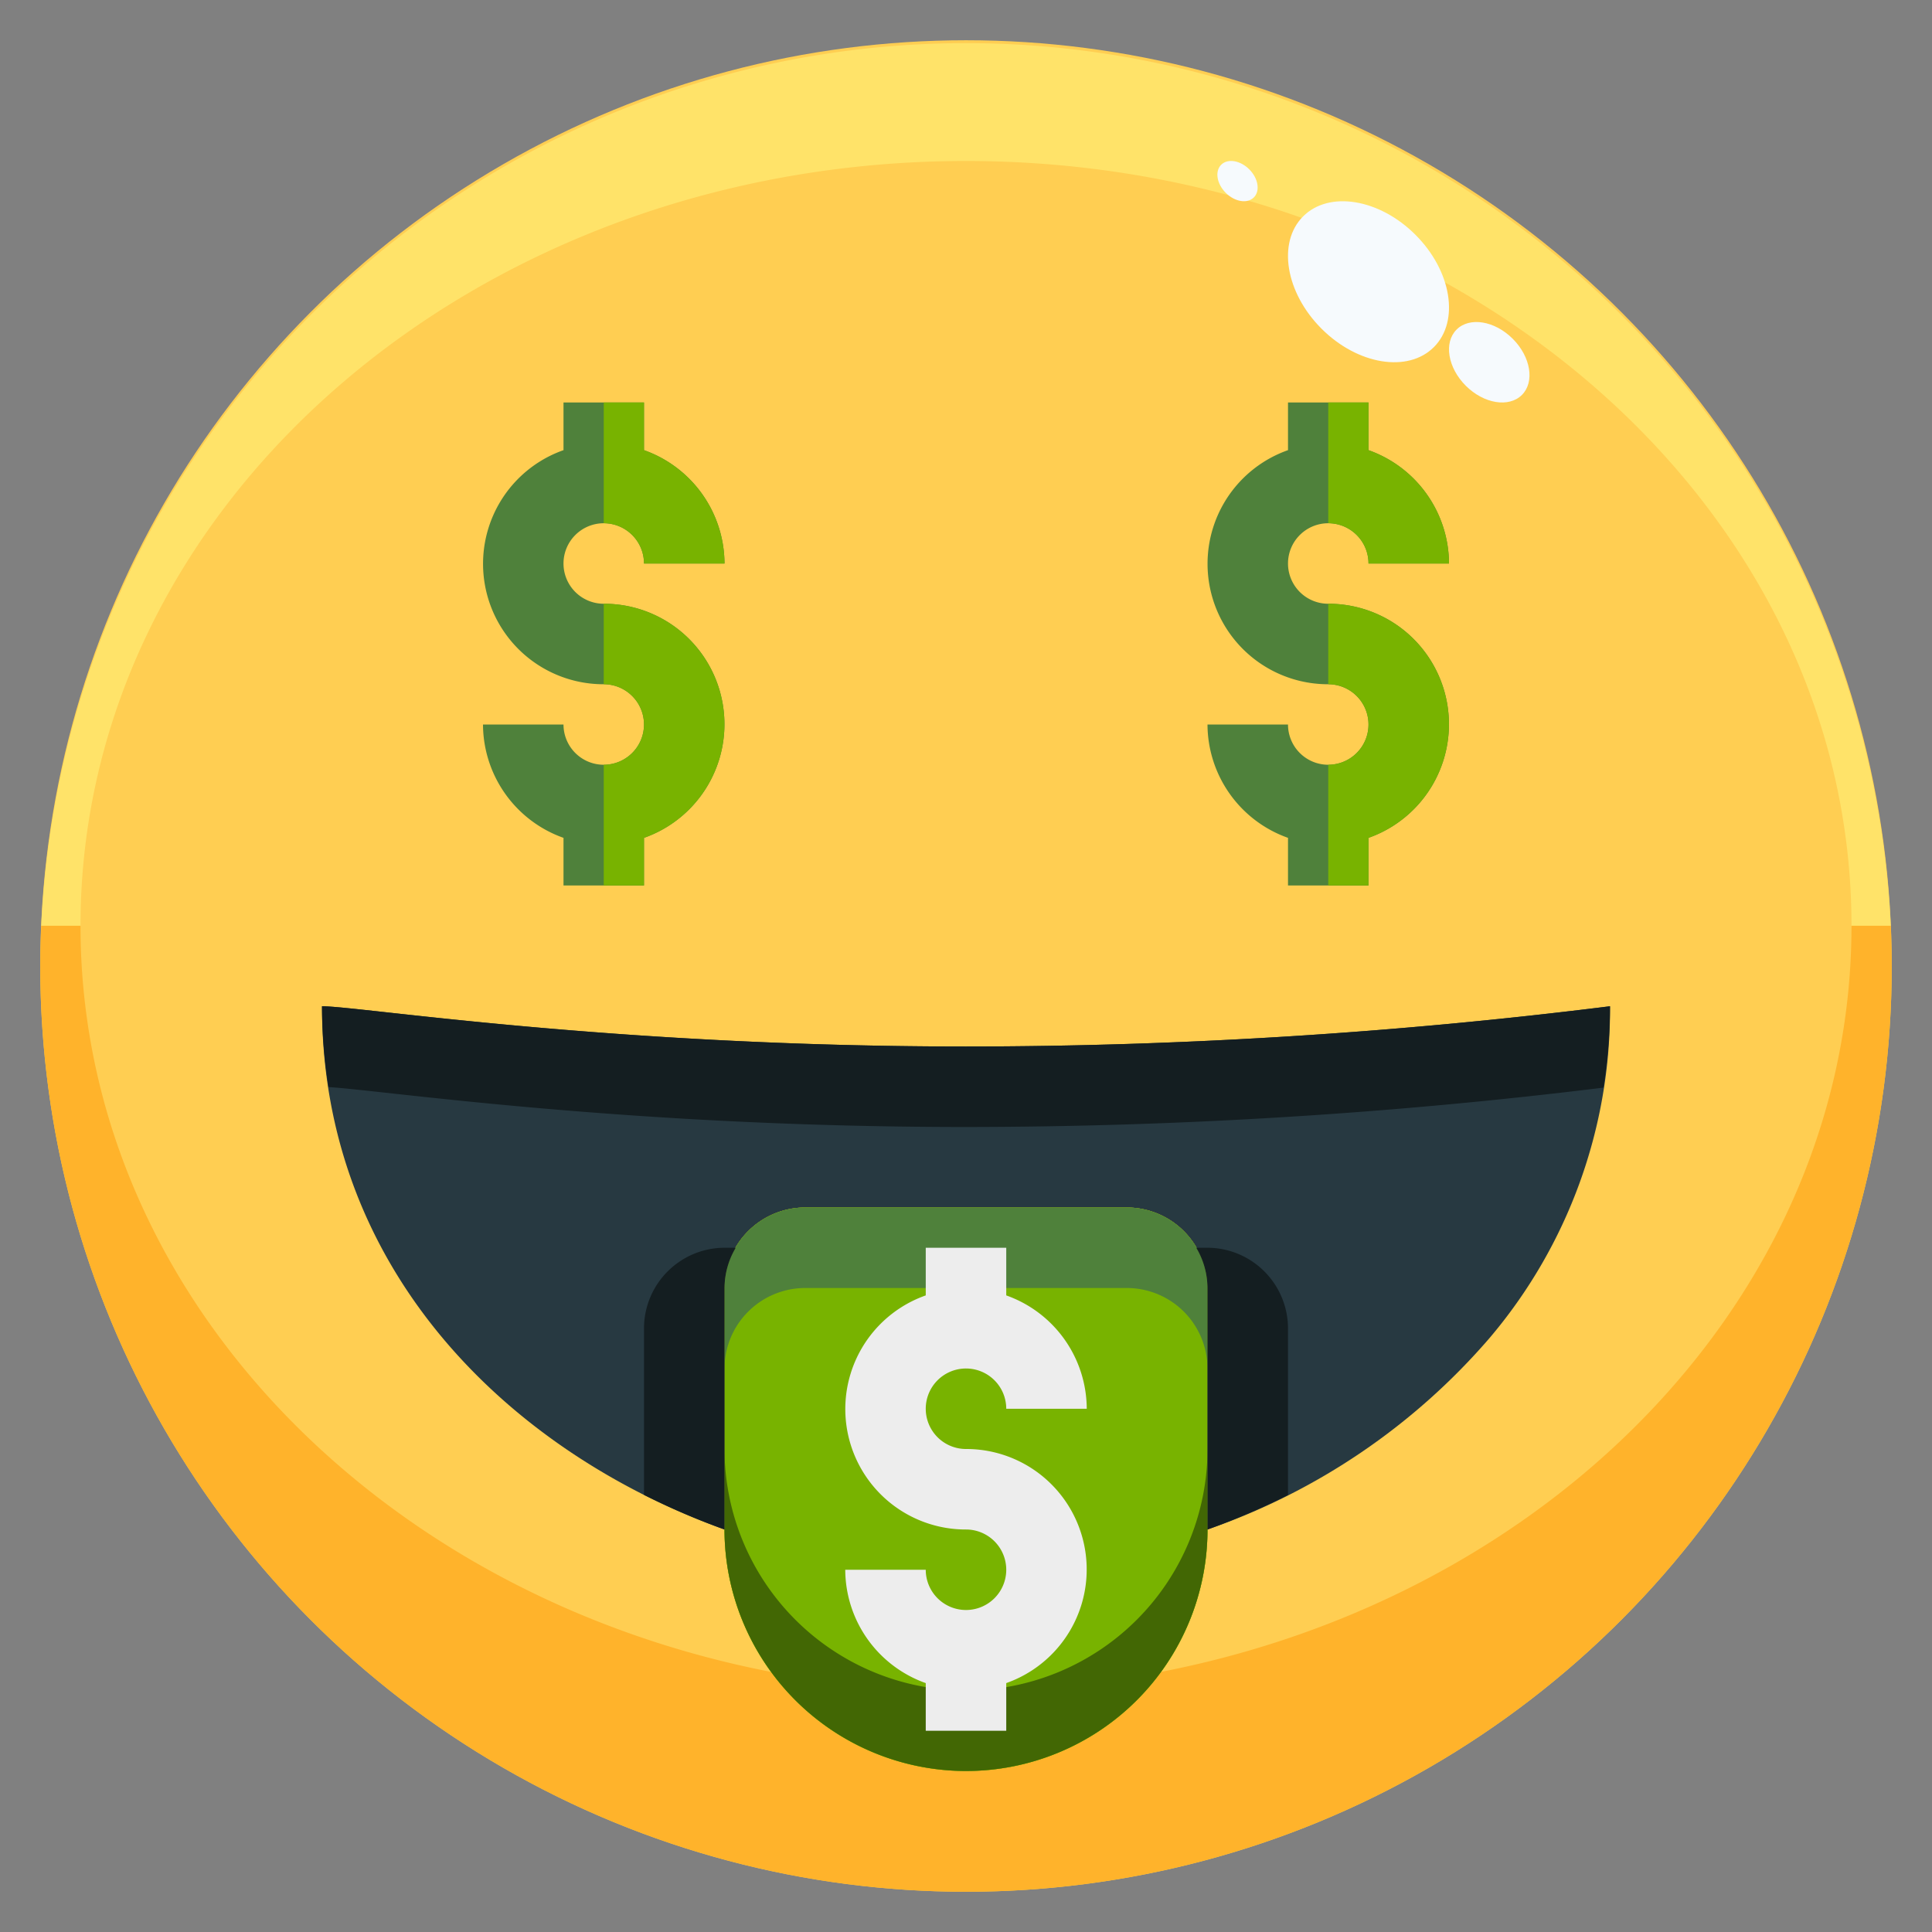
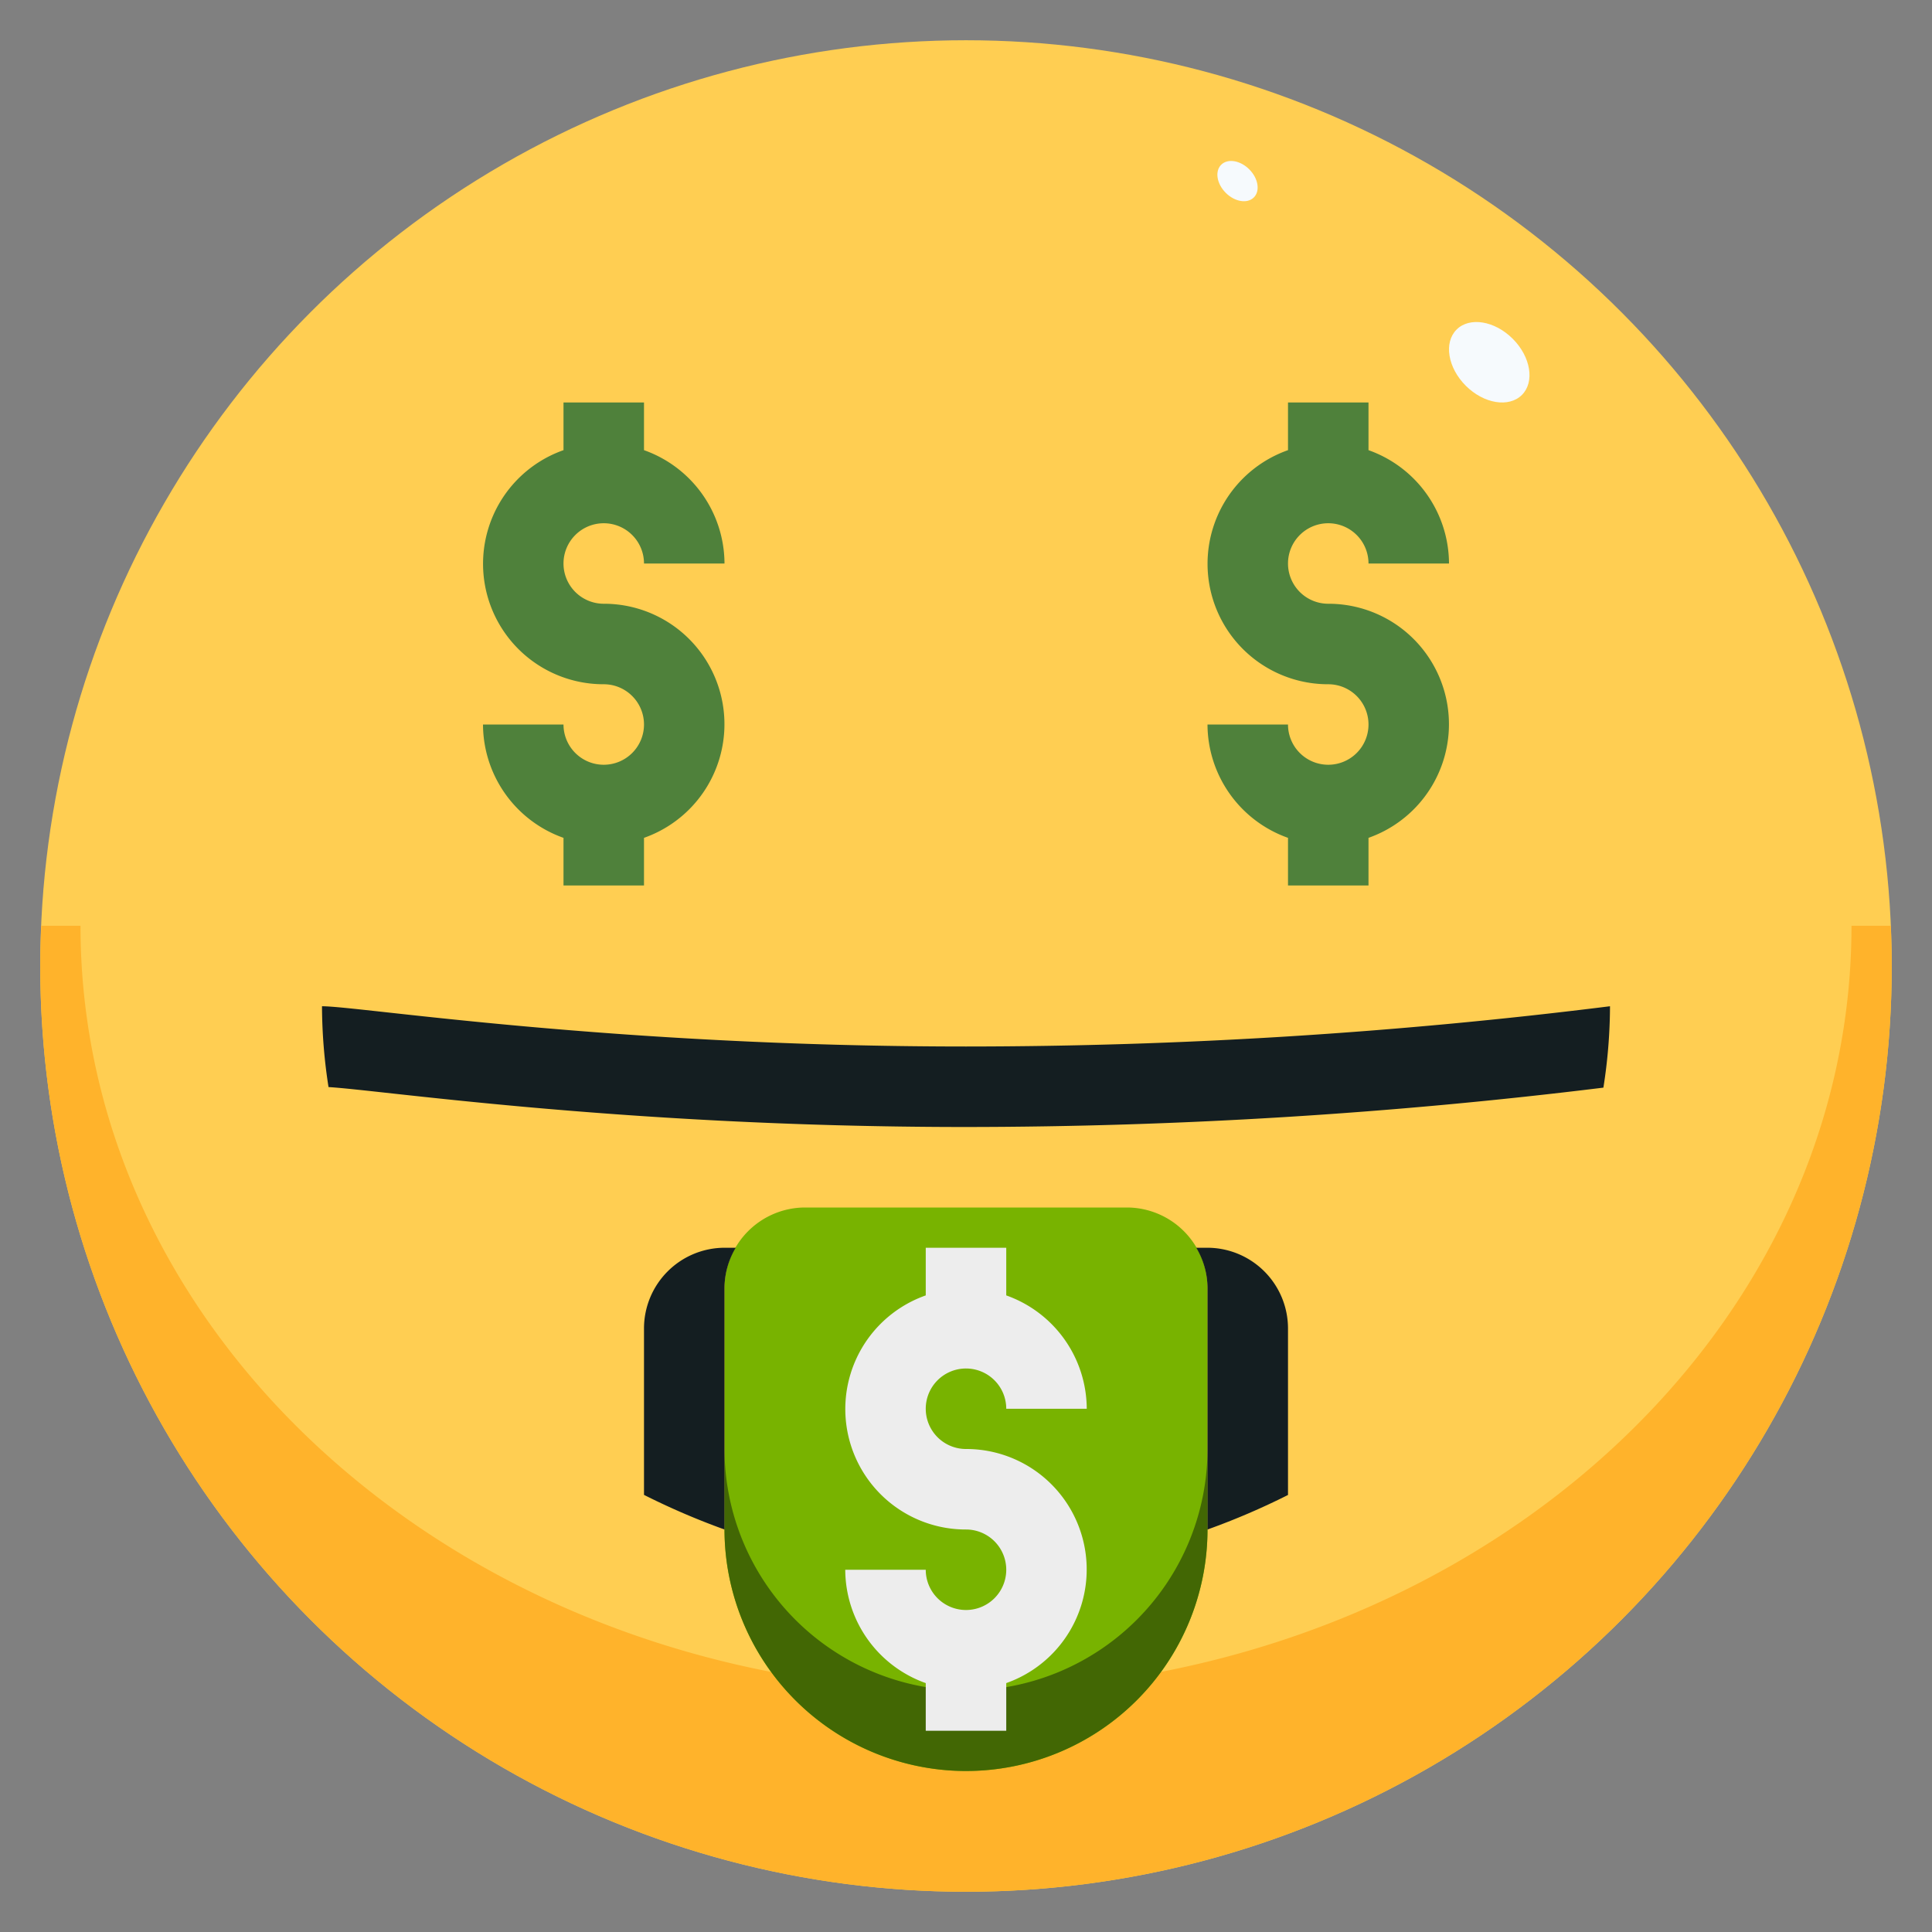
<svg xmlns="http://www.w3.org/2000/svg" viewBox="0 0 48 48">
  <rect x="0" y="0" width="48" height="48" fill="#808080" stroke="none" />
  <defs>
    <style>.cls-4{fill:#f6fafd}.cls-5{fill:#78b300}.cls-7{fill:#4f813b}.cls-10{fill:#141e21}</style>
  </defs>
  <g id="_30-money">
    <circle cx="24" cy="24" r="23" style="fill:#ffce52" />
-     <path d="M24 4c12.15 0 22 8.507 22 19h.975a23 23 0 0 0-45.95 0H2C2 12.507 11.85 4 24 4z" style="fill:#ffe369" />
    <path d="M46 23c0 10.493-9.85 19-22 19S2 33.493 2 23h-.975c-.014.332-.025.665-.025 1a23 23 0 0 0 46 0c0-.335-.011-.668-.025-1z" style="fill:#ffb32b" />
    <ellipse class="cls-4" cx="37" cy="9" rx=".825" ry="1.148" transform="rotate(-45.02 37 9)" />
    <ellipse class="cls-4" cx="30.746" cy="4.5" rx=".413" ry=".574" transform="rotate(-45.02 30.745 4.5)" />
-     <ellipse class="cls-4" cx="34" cy="7" rx="1.65" ry="2.297" transform="rotate(-45.02 34 7)" />
    <path class="cls-5" d="M28 30h-8a2.006 2.006 0 0 0-2 2v6a6.007 6.007 0 0 0 5.95 6H24a6 6 0 0 0 6-6v-6a2.006 2.006 0 0 0-2-2z" />
-     <path d="M40 25a12.6 12.6 0 0 1-2.99 8.24A16.288 16.288 0 0 1 30 38v-6a2.006 2.006 0 0 0-2-2h-8a2.006 2.006 0 0 0-2 2v6c-5.34-1.92-10-6.43-10-13 .47 0 2.26.25 5.04.5s6.54.5 10.96.5a129.033 129.033 0 0 0 16-1z" style="fill:#273941" />
    <path class="cls-7" d="M33 15a1 1 0 1 1 1-1h2a3 3 0 0 0-2-2.816V10h-2v1.184A2.993 2.993 0 0 0 33 17a1 1 0 1 1-1 1h-2a3 3 0 0 0 2 2.816V22h2v-1.184A2.993 2.993 0 0 0 33 15zM15 15a1 1 0 1 1 1-1h2a3 3 0 0 0-2-2.816V10h-2v1.184A2.993 2.993 0 0 0 15 17a1 1 0 1 1-1 1h-2a3 3 0 0 0 2 2.816V22h2v-1.184A2.993 2.993 0 0 0 15 15z" />
-     <path class="cls-5" d="M33 15v2a1 1 0 0 1 0 2v3h1v-1.184A2.993 2.993 0 0 0 33 15zM34 14h2a3 3 0 0 0-2-2.816V10h-1v3a1 1 0 0 1 1 1zM16 18a1 1 0 0 1-1 1v3h1v-1.184A2.993 2.993 0 0 0 15 15v2a1 1 0 0 1 1 1zM16 14h2a3 3 0 0 0-2-2.816V10h-1v3a1 1 0 0 1 1 1zM28 30h-8a2.006 2.006 0 0 0-2 2v6a6.007 6.007 0 0 0 5.95 6H24a6 6 0 0 0 6-6v-6a2.006 2.006 0 0 0-2-2z" />
    <path d="M24 42h-.05A6.007 6.007 0 0 1 18 36v2a6.007 6.007 0 0 0 5.95 6H24a6 6 0 0 0 6-6v-2a6 6 0 0 1-6 6z" style="fill:#426704" />
-     <path class="cls-7" d="M28 30h-8a2.006 2.006 0 0 0-2 2v2a2.006 2.006 0 0 1 2-2h8a2.006 2.006 0 0 1 2 2v-2a2.006 2.006 0 0 0-2-2z" />
    <path d="M24 36a1 1 0 1 1 1-1h2a3 3 0 0 0-2-2.816V31h-2v1.184A2.993 2.993 0 0 0 24 38a1 1 0 1 1-1 1h-2a3 3 0 0 0 2 2.816V43h2v-1.184A2.993 2.993 0 0 0 24 36z" style="fill:#ededed" />
    <path class="cls-10" d="M24 28a130.231 130.231 0 0 0 15.836-.978A13.148 13.148 0 0 0 40 25a129.033 129.033 0 0 1-16 1c-4.42 0-8.18-.25-10.96-.5S8.47 25 8 25a13.23 13.23 0 0 0 .162 2.008c.634.037 2.335.263 4.878.492 2.78.25 6.54.5 10.96.5zM30 31h-.279A1.975 1.975 0 0 1 30 32v6a17.855 17.855 0 0 0 2-.858V33a2.006 2.006 0 0 0-2-2zM18 32a1.975 1.975 0 0 1 .279-1H18a2.006 2.006 0 0 0-2 2v4.14a18.056 18.056 0 0 0 2 .86z" />
  </g>
</svg>